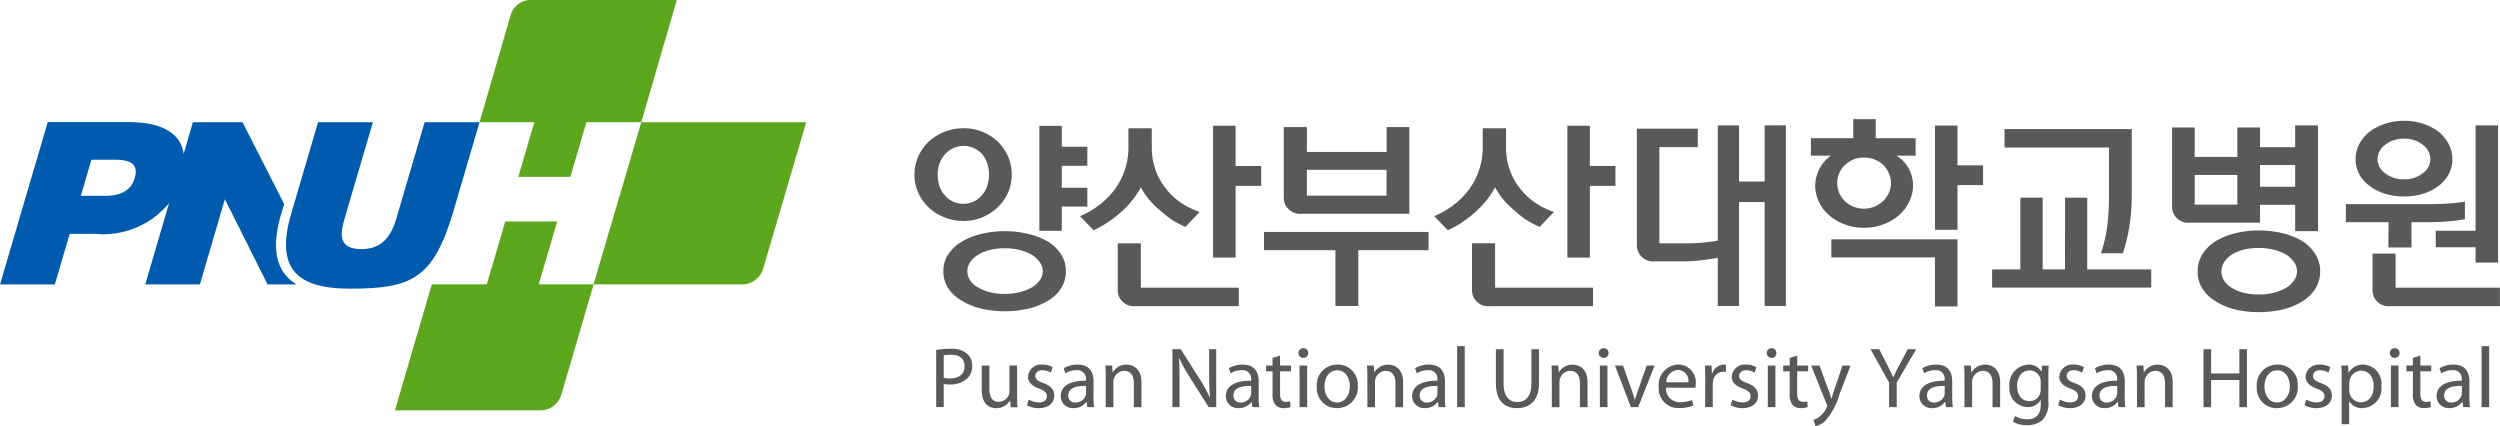
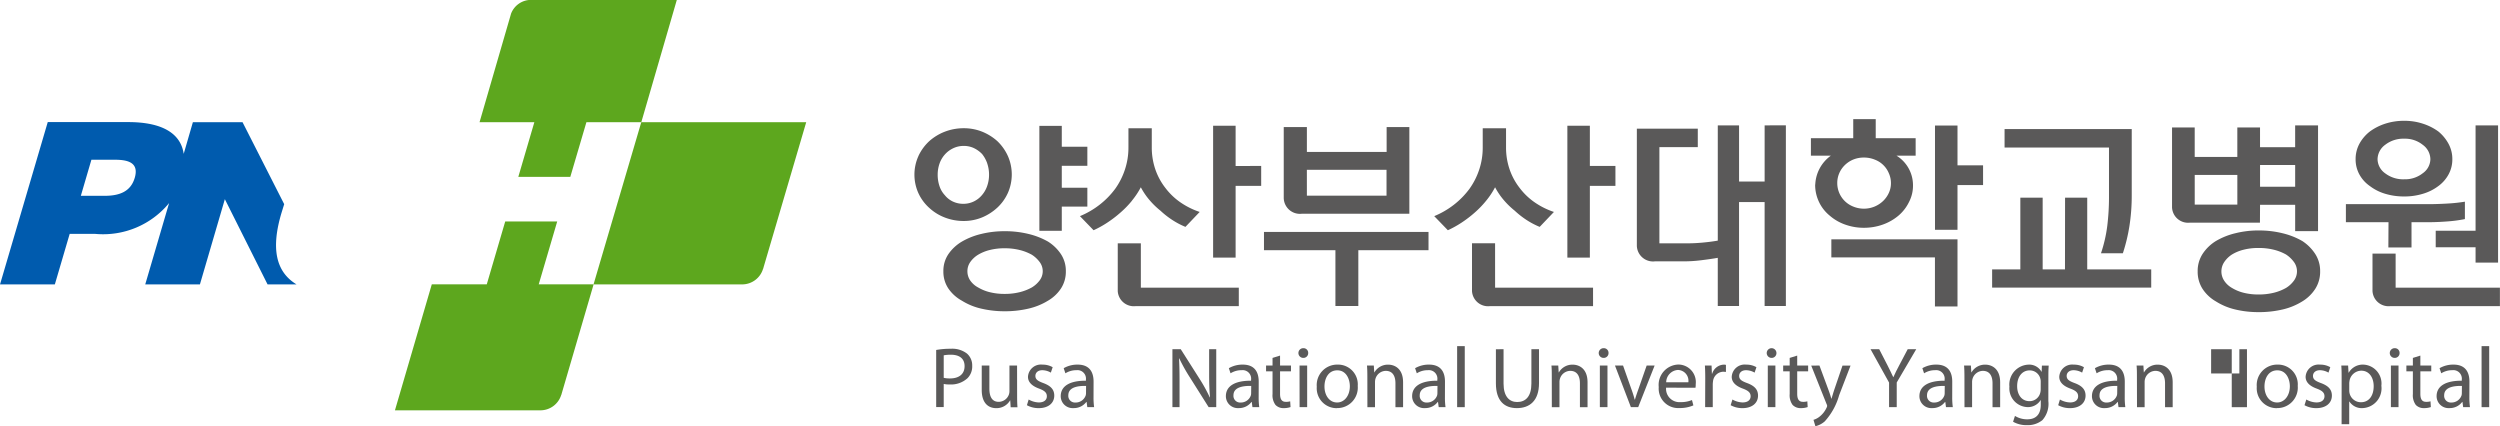
<svg xmlns="http://www.w3.org/2000/svg" width="146.654" height="25" viewBox="0 0 146.654 25">
  <g id="location_img06" transform="translate(-49.373 -232.063)">
    <g id="그룹_6925" data-name="그룹 6925" transform="translate(49.374 232.063)">
      <path id="패스_12383" data-name="패스 12383" d="M169.474,254.955" transform="translate(-131.854 -247.784)" fill="#1a1311" />
      <path id="패스_12384" data-name="패스 12384" d="M60.149,256.792c-.165-1.152-1.182-1.864-3.261-1.864H52.174l-2.8,9.522H52.59l.87-2.963h1.511a5.007,5.007,0,0,0,4.322-1.809l-1.4,4.772H61.1l1.463-5,2.506,5v0h1.7c-1.232-.744-1.505-2.132-.877-4.217l.152-.491L63.6,254.933H60.688ZM57.276,258.2c-.241.819-.914,1.053-1.77,1.053H54.115l.62-2.116h1.388c.841,0,1.4.216,1.154,1.063" transform="translate(-49.374 -247.766)" fill="#005bae" />
-       <path id="패스_12385" data-name="패스 12385" d="M104.808,254.945h3.217l-1.675,5.7c-.267.938-.313,1.745,1.012,1.745,1.162,0,1.713-.714,2.023-1.745l1.675-5.7h3.222l-1.581,5.379c-1.161,3.826-2.447,4.387-6.021,4.387-3.048,0-4.412-1.123-3.448-4.4Z" transform="translate(-86.151 -247.777)" fill="#005bae" />
      <path id="패스_12386" data-name="패스 12386" d="M142.069,232.063a1.254,1.254,0,0,0-1.044.8l-1.849,6.368h3.215l-.941,3.208H144.5l.945-3.208h3.22l2.083-7.171Z" transform="translate(-111.046 -232.063)" fill="#5da71e" />
      <path id="패스_12387" data-name="패스 12387" d="M170.492,263.539l.013-.041a.043.043,0,0,0,0-.011h0l2.509-8.535h-9.676l-2.8,9.513h8.731a1.281,1.281,0,0,0,1.217-.927" transform="translate(-125.721 -247.782)" fill="#5da71e" />
      <path id="패스_12388" data-name="패스 12388" d="M133.093,283.734l1.9-6.5h-3.22l1.084-3.688h-3.05l-1.082,3.688H125.5l-2.162,7.391h8.529a1.277,1.277,0,0,0,1.224-.9" transform="translate(-100.171 -260.555)" fill="#5da71e" />
    </g>
    <g id="그룹_6926" data-name="그룹 6926" transform="translate(103.015 239.05)">
      <path id="패스_12389" data-name="패스 12389" d="M224.694,297.449a4.589,4.589,0,0,1,.848-.071,1.411,1.411,0,0,1,.96.284.914.914,0,0,1,.305.711.977.977,0,0,1-.27.726,1.424,1.424,0,0,1-1.046.373,1.536,1.536,0,0,1-.355-.03V300.8h-.442Zm.442,1.634a1.522,1.522,0,0,0,.366.036c.539,0,.858-.262.858-.721s-.319-.671-.807-.671a2.159,2.159,0,0,0-.417.036Z" transform="translate(-223.418 -283.906)" fill="#5a5959" />
      <path id="패스_12390" data-name="패스 12390" d="M235.3,302.3c0,.252.005.474.021.665h-.4l-.025-.4h-.01a.92.92,0,0,1-.813.454c-.386,0-.849-.217-.849-1.069V300.52h.448v1.347c0,.464.147.781.548.781a.643.643,0,0,0,.59-.408.61.61,0,0,0,.04-.227V300.52h.447Z" transform="translate(-229.276 -286.063)" fill="#5a5959" />
      <path id="패스_12391" data-name="패스 12391" d="M241.779,302.392a1.271,1.271,0,0,0,.594.172c.32,0,.473-.157.473-.362s-.127-.328-.452-.449c-.447-.161-.655-.4-.655-.692a.759.759,0,0,1,.848-.715,1.156,1.156,0,0,1,.6.151l-.107.318a1.013,1.013,0,0,0-.5-.142c-.264,0-.406.152-.406.334,0,.206.142.3.462.419.421.156.645.368.645.736,0,.433-.34.736-.914.736a1.408,1.408,0,0,1-.691-.172Z" transform="translate(-235.078 -285.943)" fill="#5a5959" />
      <path id="패스_12392" data-name="패스 12392" d="M249.941,302.256a4.1,4.1,0,0,0,.035.584h-.4l-.041-.307h-.015a.912.912,0,0,1-.752.363.7.7,0,0,1-.751-.7c0-.59.527-.913,1.477-.907v-.052a.5.5,0,0,0-.558-.565,1.189,1.189,0,0,0-.645.183l-.1-.3a1.6,1.6,0,0,1,.813-.211c.757,0,.94.509.94,1Zm-.437-.661c-.488-.01-1.042.075-1.042.549a.391.391,0,0,0,.417.425.62.62,0,0,0,.6-.409.454.454,0,0,0,.021-.141Z" transform="translate(-239.435 -285.943)" fill="#5a5959" />
-       <path id="패스_12393" data-name="패스 12393" d="M256.4,301.06c0-.257-.005-.459-.02-.66h.4l.025.4h.011a.913.913,0,0,1,.813-.453c.34,0,.869.2.869,1.038v1.458h-.447v-1.406c0-.394-.148-.726-.569-.726a.643.643,0,0,0-.6.454.652.652,0,0,0-.03.207v1.472H256.4Z" transform="translate(-245.18 -285.943)" fill="#5a5959" />
      <path id="패스_12394" data-name="패스 12394" d="M268.936,300.86v-3.4h.488l1.092,1.72a9.071,9.071,0,0,1,.61,1.105l.015-.005c-.04-.454-.051-.868-.051-1.393v-1.427h.417v3.4h-.446l-1.087-1.724a9.874,9.874,0,0,1-.635-1.135l-.015.005c.024.428.03.836.03,1.4v1.452Z" transform="translate(-253.802 -283.963)" fill="#5a5959" />
      <path id="패스_12395" data-name="패스 12395" d="M280.866,302.256a4.157,4.157,0,0,0,.035.584h-.4l-.041-.307h-.015a.91.91,0,0,1-.751.363.7.7,0,0,1-.751-.7c0-.59.527-.913,1.478-.907v-.052a.5.5,0,0,0-.559-.565,1.19,1.19,0,0,0-.645.183l-.1-.3a1.6,1.6,0,0,1,.813-.211c.757,0,.939.509.939,1Zm-.437-.661c-.487-.01-1.041.075-1.041.549a.391.391,0,0,0,.417.425.621.621,0,0,0,.6-.409.453.453,0,0,0,.02-.141Z" transform="translate(-260.673 -285.943)" fill="#5a5959" />
      <path id="패스_12396" data-name="패스 12396" d="M287.3,298.654v.585h.641v.338H287.3v1.316c0,.3.087.474.336.474a.817.817,0,0,0,.258-.03l.021.337a1.182,1.182,0,0,1-.4.062.636.636,0,0,1-.482-.187.944.944,0,0,1-.174-.64v-1.332h-.38v-.338h.38v-.448Z" transform="translate(-265.852 -284.782)" fill="#5a5959" />
      <path id="패스_12397" data-name="패스 12397" d="M292.811,297.839a.285.285,0,0,1,.01-.57.273.273,0,0,1,.284.283.279.279,0,0,1-.289.287Zm-.214.448h.447v2.441H292.6Z" transform="translate(-270.006 -283.831)" fill="#5a5959" />
      <path id="패스_12398" data-name="패스 12398" d="M297.146,302.9a1.168,1.168,0,0,1-1.178-1.256,1.2,1.2,0,0,1,1.22-1.3,1.159,1.159,0,0,1,1.183,1.251,1.2,1.2,0,0,1-1.22,1.3Zm.015-.333c.427,0,.747-.4.747-.953,0-.414-.209-.934-.736-.934s-.752.485-.752.948c0,.535.3.938.736.938Z" transform="translate(-272.366 -285.943)" fill="#5a5959" />
      <path id="패스_12399" data-name="패스 12399" d="M305.394,301.06c0-.257-.005-.459-.021-.66h.4l.025.4h.01a.913.913,0,0,1,.813-.453c.34,0,.869.2.869,1.038v1.458h-.448v-1.406c0-.394-.147-.726-.569-.726a.644.644,0,0,0-.6.454.67.67,0,0,0-.03.207v1.472h-.446Z" transform="translate(-278.825 -285.943)" fill="#5a5959" />
      <path id="패스_12400" data-name="패스 12400" d="M315.749,302.256a4.014,4.014,0,0,0,.035.584h-.4l-.041-.307h-.015a.913.913,0,0,1-.752.363.7.7,0,0,1-.751-.7c0-.59.528-.913,1.478-.907v-.052a.5.5,0,0,0-.559-.565,1.192,1.192,0,0,0-.645.183l-.1-.3a1.6,1.6,0,0,1,.813-.211c.757,0,.94.509.94,1Zm-.437-.661c-.487-.01-1.041.075-1.041.549a.39.39,0,0,0,.417.425.62.62,0,0,0,.6-.409.463.463,0,0,0,.02-.141Z" transform="translate(-284.629 -285.943)" fill="#5a5959" />
      <rect id="사각형_4599" data-name="사각형 4599" width="0.447" height="3.58" transform="translate(31.836 13.318)" fill="#5a5959" />
      <path id="패스_12401" data-name="패스 12401" d="M329.968,297.461v2.018c0,.757.34,1.08.8,1.08.5,0,.833-.334.833-1.08v-2.018h.447v1.988c0,1.043-.553,1.468-1.3,1.468-.7,0-1.229-.394-1.229-1.453v-2Z" transform="translate(-295.409 -283.963)" fill="#5a5959" />
      <path id="패스_12402" data-name="패스 12402" d="M339.937,301.06c0-.257,0-.459-.02-.66h.4l.025.4h.011a.911.911,0,0,1,.813-.453c.34,0,.869.2.869,1.038v1.458h-.447v-1.406c0-.394-.148-.726-.569-.726a.643.643,0,0,0-.6.454.661.661,0,0,0-.031.207v1.472h-.448Z" transform="translate(-302.549 -285.943)" fill="#5a5959" />
      <path id="패스_12403" data-name="패스 12403" d="M349.049,297.839a.285.285,0,1,1,.011-.57.274.274,0,0,1,.285.283.28.28,0,0,1-.291.287Zm-.213.448h.447v2.441h-.447Z" transform="translate(-308.628 -283.831)" fill="#5a5959" />
      <path id="패스_12404" data-name="패스 12404" d="M352.281,300.52l.483,1.367a6.532,6.532,0,0,1,.2.631h.015c.056-.2.127-.4.209-.631l.478-1.367h.467l-.964,2.441h-.428l-.934-2.441Z" transform="translate(-310.712 -286.063)" fill="#5a5959" />
      <path id="패스_12405" data-name="패스 12405" d="M360.44,301.685a.784.784,0,0,0,.839.848,1.674,1.674,0,0,0,.68-.122l.082.313a1.994,1.994,0,0,1-.823.157,1.143,1.143,0,0,1-1.209-1.232,1.194,1.194,0,0,1,1.159-1.321,1.032,1.032,0,0,1,1.011,1.15,1.168,1.168,0,0,1-.015.213Zm1.307-.317a.635.635,0,0,0-.614-.722.734.734,0,0,0-.687.722Z" transform="translate(-316.347 -285.931)" fill="#5a5959" />
      <path id="패스_12406" data-name="패스 12406" d="M368.674,301.162c0-.287-.005-.535-.02-.762h.391l.02.48h.015a.743.743,0,0,1,.686-.534.492.492,0,0,1,.122.014v.413c-.051,0-.1-.011-.158-.011a.626.626,0,0,0-.6.565,1.45,1.45,0,0,0-.015.212v1.3h-.447Z" transform="translate(-322.284 -285.943)" fill="#5a5959" />
      <path id="패스_12407" data-name="패스 12407" d="M373.576,302.392a1.272,1.272,0,0,0,.594.172c.32,0,.473-.157.473-.362s-.127-.328-.452-.449c-.447-.161-.656-.4-.656-.692a.76.76,0,0,1,.849-.715,1.153,1.153,0,0,1,.6.151l-.107.318a1.013,1.013,0,0,0-.5-.142c-.265,0-.406.152-.406.334,0,.206.142.3.462.419.421.156.645.368.645.736,0,.433-.34.736-.915.736a1.409,1.409,0,0,1-.691-.172Z" transform="translate(-325.591 -285.943)" fill="#5a5959" />
      <path id="패스_12408" data-name="패스 12408" d="M380.5,297.839a.285.285,0,1,1,.294-.287.279.279,0,0,1-.289.287Zm-.213.448h.446v2.441h-.446Z" transform="translate(-330.227 -283.831)" fill="#5a5959" />
      <path id="패스_12409" data-name="패스 12409" d="M384.147,298.654v.585h.641v.338h-.641v1.316c0,.3.087.474.335.474a.822.822,0,0,0,.259-.03l.02.337a1.166,1.166,0,0,1-.4.062.641.641,0,0,1-.483-.187.946.946,0,0,1-.172-.64v-1.332h-.382v-.338h.382v-.448Z" transform="translate(-332.362 -284.782)" fill="#5a5959" />
      <path id="패스_12410" data-name="패스 12410" d="M389.039,300.52l.534,1.443c.06.161.122.353.162.5h.011c.045-.147.1-.333.157-.51l.488-1.432h.473l-.671,1.741a3.778,3.778,0,0,1-.844,1.533,1.257,1.257,0,0,1-.549.283l-.111-.374a1.042,1.042,0,0,0,.391-.216,1.412,1.412,0,0,0,.376-.494.289.289,0,0,0,.035-.106.267.267,0,0,0-.035-.111l-.9-2.255Z" transform="translate(-335.949 -286.063)" fill="#5a5959" />
      <path id="패스_12411" data-name="패스 12411" d="M400.763,300.86v-1.442l-1.087-1.957h.508l.483.938c.127.258.233.465.34.7h.01c.092-.222.214-.444.345-.7l.494-.938h.5l-1.144,1.952v1.447Z" transform="translate(-343.589 -283.963)" fill="#5a5959" />
      <path id="패스_12412" data-name="패스 12412" d="M410.75,302.256a4.1,4.1,0,0,0,.035.584h-.4l-.041-.307h-.015a.913.913,0,0,1-.752.363.7.7,0,0,1-.751-.7c0-.59.527-.913,1.478-.907v-.052a.5.5,0,0,0-.559-.565,1.2,1.2,0,0,0-.646.183l-.1-.3a1.6,1.6,0,0,1,.813-.211c.757,0,.94.509.94,1Zm-.437-.661c-.487-.01-1.041.075-1.041.549a.39.39,0,0,0,.416.425.621.621,0,0,0,.6-.409.462.462,0,0,0,.02-.141Z" transform="translate(-349.872 -285.943)" fill="#5a5959" />
      <path id="패스_12413" data-name="패스 12413" d="M417.212,301.06c0-.257-.006-.459-.021-.66h.4l.025.4h.01a.914.914,0,0,1,.813-.453c.34,0,.868.2.868,1.038v1.458h-.447v-1.406c0-.394-.147-.726-.569-.726a.646.646,0,0,0-.6.454.67.67,0,0,0-.03.207v1.472h-.446Z" transform="translate(-355.617 -285.943)" fill="#5a5959" />
      <path id="패스_12414" data-name="패스 12414" d="M427.971,302.483a1.431,1.431,0,0,1-.351,1.12,1.358,1.358,0,0,1-.9.293,1.585,1.585,0,0,1-.818-.2l.111-.342a1.354,1.354,0,0,0,.722.2c.458,0,.792-.238.792-.859v-.267h-.01a.872.872,0,0,1-.783.409,1.1,1.1,0,0,1-1.046-1.2,1.17,1.17,0,0,1,1.113-1.291.822.822,0,0,1,.767.417h.01l.015-.362h.4c-.015.172-.02.369-.02.667Zm-.447-1.125a.606.606,0,0,0-.026-.2.637.637,0,0,0-.625-.474c-.428,0-.732.358-.732.928,0,.474.249.877.726.877a.644.644,0,0,0,.62-.458.738.738,0,0,0,.035-.237Z" transform="translate(-361.454 -285.943)" fill="#5a5959" />
      <path id="패스_12415" data-name="패스 12415" d="M434.9,302.392a1.268,1.268,0,0,0,.595.172c.319,0,.472-.157.472-.362s-.127-.328-.452-.449c-.447-.161-.654-.4-.654-.692a.758.758,0,0,1,.847-.715,1.148,1.148,0,0,1,.6.151l-.106.318a1.014,1.014,0,0,0-.5-.142c-.264,0-.407.152-.407.334,0,.206.143.3.463.419.422.156.645.368.645.736,0,.433-.341.736-.915.736a1.4,1.4,0,0,1-.69-.172Z" transform="translate(-367.703 -285.943)" fill="#5a5959" />
      <path id="패스_12416" data-name="패스 12416" d="M443.056,302.256a4.247,4.247,0,0,0,.035.584h-.4l-.04-.307h-.015a.913.913,0,0,1-.752.363.7.7,0,0,1-.751-.7c0-.59.527-.913,1.477-.907v-.052a.5.5,0,0,0-.558-.565,1.192,1.192,0,0,0-.645.183l-.1-.3a1.6,1.6,0,0,1,.813-.211c.756,0,.939.509.939,1Zm-.437-.661c-.487-.01-1.042.075-1.042.549a.391.391,0,0,0,.417.425.622.622,0,0,0,.6-.409.463.463,0,0,0,.02-.141Z" transform="translate(-372.058 -285.943)" fill="#5a5959" />
      <path id="패스_12417" data-name="패스 12417" d="M449.518,301.06c0-.257,0-.459-.02-.66h.4l.024.4h.011a.912.912,0,0,1,.814-.453c.34,0,.869.2.869,1.038v1.458h-.448v-1.406c0-.394-.148-.726-.568-.726a.645.645,0,0,0-.6.454.671.671,0,0,0-.03.207v1.472h-.447Z" transform="translate(-377.805 -285.943)" fill="#5a5959" />
-       <path id="패스_12418" data-name="패스 12418" d="M462.478,297.461v1.422h1.657v-1.422h.446v3.4h-.446v-1.594h-1.657v1.594h-.447v-3.4Z" transform="translate(-386.412 -283.962)" fill="#5a5959" />
+       <path id="패스_12418" data-name="패스 12418" d="M462.478,297.461v1.422h1.657v-1.422h.446v3.4h-.446v-1.594v1.594h-.447v-3.4Z" transform="translate(-386.412 -283.962)" fill="#5a5959" />
      <path id="패스_12419" data-name="패스 12419" d="M473.184,302.9a1.167,1.167,0,0,1-1.177-1.256,1.2,1.2,0,0,1,1.219-1.3,1.158,1.158,0,0,1,1.184,1.251,1.2,1.2,0,0,1-1.219,1.3Zm.016-.333c.427,0,.747-.4.747-.953,0-.414-.208-.934-.736-.934s-.752.485-.752.948c0,.535.3.938.736.938Z" transform="translate(-393.263 -285.943)" fill="#5a5959" />
      <path id="패스_12420" data-name="패스 12420" d="M481.05,302.392a1.265,1.265,0,0,0,.594.172c.32,0,.472-.157.472-.362s-.128-.328-.452-.449c-.447-.161-.655-.4-.655-.692a.759.759,0,0,1,.847-.715,1.152,1.152,0,0,1,.6.151l-.106.318a1.015,1.015,0,0,0-.5-.142c-.264,0-.408.152-.408.334,0,.206.144.3.463.419.421.156.645.368.645.736,0,.433-.341.736-.915.736a1.406,1.406,0,0,1-.691-.172Z" transform="translate(-399.4 -285.943)" fill="#5a5959" />
      <path id="패스_12421" data-name="패스 12421" d="M487.855,301.2c0-.312,0-.565-.02-.8h.4l.025.418h.011a.951.951,0,0,1,.869-.473,1.109,1.109,0,0,1,1.046,1.24,1.161,1.161,0,0,1-1.117,1.312.854.854,0,0,1-.756-.385H488.3v1.328h-.447Zm.447.651a.718.718,0,0,0,.02.181.684.684,0,0,0,.666.52c.472,0,.747-.383.747-.944,0-.489-.254-.907-.727-.907a.715.715,0,0,0-.681.545,1.339,1.339,0,0,0-.025.182Z" transform="translate(-404.133 -285.943)" fill="#5a5959" />
      <path id="패스_12422" data-name="패스 12422" d="M497.193,297.839a.285.285,0,1,1,.011-.57.274.274,0,0,1,.284.283.28.28,0,0,1-.291.287Zm-.214.448h.447v2.441h-.447Z" transform="translate(-410.367 -283.831)" fill="#5a5959" />
      <path id="패스_12423" data-name="패스 12423" d="M500.848,298.654v.585h.64v.338h-.64v1.316c0,.3.086.474.335.474a.827.827,0,0,0,.26-.03l.02.337a1.18,1.18,0,0,1-.4.062.639.639,0,0,1-.482-.187.949.949,0,0,1-.172-.64v-1.332h-.381v-.338h.381v-.448Z" transform="translate(-412.508 -284.782)" fill="#5a5959" />
      <path id="패스_12424" data-name="패스 12424" d="M507.6,302.256a4.2,4.2,0,0,0,.035.584h-.4l-.04-.307h-.015a.911.911,0,0,1-.751.363.7.7,0,0,1-.751-.7c0-.59.527-.913,1.477-.907v-.052a.5.5,0,0,0-.558-.565,1.2,1.2,0,0,0-.646.183l-.1-.3a1.6,1.6,0,0,1,.813-.211c.757,0,.94.509.94,1Zm-.437-.661c-.487-.01-1.041.075-1.041.549a.39.39,0,0,0,.416.425.622.622,0,0,0,.6-.409.452.452,0,0,0,.02-.141Z" transform="translate(-416.385 -285.943)" fill="#5a5959" />
      <rect id="사각형_4600" data-name="사각형 4600" width="0.447" height="3.58" transform="translate(91.931 13.318)" fill="#5a5959" />
      <path id="패스_12425" data-name="패스 12425" d="M392.236,256.742a1.442,1.442,0,0,1,.835.806,1.408,1.408,0,0,1,.122.581,1.349,1.349,0,0,1-.122.564,1.542,1.542,0,0,1-.326.467,1.641,1.641,0,0,1-.509.337,1.643,1.643,0,0,1-1.259,0,1.479,1.479,0,0,1-.933-1.368,1.45,1.45,0,0,1,.114-.581,1.477,1.477,0,0,1,.333-.485,1.563,1.563,0,0,1,.49-.322,1.645,1.645,0,0,1,.624-.118,1.683,1.683,0,0,1,.63.118m-3.488,1.47a2.328,2.328,0,0,0,.225,1.015,2.285,2.285,0,0,0,.624.8,2.793,2.793,0,0,0,.908.528,3.209,3.209,0,0,0,1.1.189,3.259,3.259,0,0,0,1.114-.189,2.965,2.965,0,0,0,.921-.528,2.44,2.44,0,0,0,.616-.8,2.07,2.07,0,0,0,.231-1.015,2.034,2.034,0,0,0-.971-1.7h1.127v-1.022H392.3v-1.119h-1.319v1.119h-2.483v1.022h1.173a2.2,2.2,0,0,0-.918,1.7m7.024-3.466v6.117h1.32v-2.626h1.5v-1.155h-1.5v-2.335Zm1.32,10.615v-3.939h-7.4v1.058h6.077v2.881Z" transform="translate(-335.909 -254.368)" fill="#5a5959" />
      <path id="패스_12426" data-name="패스 12426" d="M423.165,257.315v-1.082h7.46v3.879a11.52,11.52,0,0,1-.133,1.794,10.16,10.16,0,0,1-.387,1.612h-1.284a8.217,8.217,0,0,0,.37-1.612,14.1,14.1,0,0,0,.1-1.683v-2.907Zm3.549,2.943h1.3v4.208h3.754v1.068h-9.333v-1.068h1.655v-4.208H425.4v4.208h1.309Z" transform="translate(-359.216 -255.649)" fill="#5a5959" />
      <path id="패스_12427" data-name="패스 12427" d="M286.083,262.014v1.07h4.191v3.272h1.344v-3.272h4.117v-1.07Zm2.228-1.07h6.3v-5.082h-1.333v1.458H288.6v-1.458h-1.358v4.158a.95.95,0,0,0,1.065.925m.292-2.577h4.673v1.519H288.6Z" transform="translate(-265.578 -255.394)" fill="#5a5959" />
      <path id="패스_12428" data-name="패스 12428" d="M321,260a4.643,4.643,0,0,0,.525-.79,4.1,4.1,0,0,0,.492.73,4.7,4.7,0,0,0,.66.644,5.052,5.052,0,0,0,.72.561,4.673,4.673,0,0,0,.744.388l.836-.876a4.453,4.453,0,0,1-1.132-.565,3.817,3.817,0,0,1-.879-.844,3.72,3.72,0,0,1-.587-1.082,3.938,3.938,0,0,1-.211-1.3v-1.119H320.8v1.119a4.075,4.075,0,0,1-.206,1.307,4.193,4.193,0,0,1-.569,1.124,4.78,4.78,0,0,1-.908.931,4.94,4.94,0,0,1-1.162.675l.8.827a6,6,0,0,0,.8-.443,6.914,6.914,0,0,0,.774-.591A5.673,5.673,0,0,0,321,260m.525,2.493h-1.354V265.3a.943.943,0,0,0,1.061.881h6.04V265.1h-5.746Zm5.56-4.536V255.6h-1.32v7.734h1.32v-4.207h1.5v-1.168Z" transform="translate(-287.463 -255.211)" fill="#5a5959" />
      <path id="패스_12429" data-name="패스 12429" d="M254.665,260a4.685,4.685,0,0,0,.526-.79,4.047,4.047,0,0,0,.492.73,4.646,4.646,0,0,0,.66.644,5.023,5.023,0,0,0,.721.561,4.593,4.593,0,0,0,.744.388l.835-.876a4.474,4.474,0,0,1-1.133-.565,3.837,3.837,0,0,1-.879-.844,3.734,3.734,0,0,1-.587-1.082,3.956,3.956,0,0,1-.211-1.3v-1.119h-1.369v1.119a4.057,4.057,0,0,1-.207,1.307,4.174,4.174,0,0,1-.568,1.124,4.763,4.763,0,0,1-.909.931,4.939,4.939,0,0,1-1.161.675l.8.827a5.912,5.912,0,0,0,.8-.443,6.862,6.862,0,0,0,.775-.591,5.577,5.577,0,0,0,.672-.692m.526,2.493h-1.355V265.3a.944.944,0,0,0,1.061.881h6.04V265.1h-5.746Zm5.559-4.536V255.6h-1.32v7.734h1.32v-4.207h1.5v-1.168Z" transform="translate(-241.91 -255.211)" fill="#5a5959" />
      <path id="패스_12430" data-name="패스 12430" d="M363.406,255.542v3.295h-1.5v-3.295h-1.248v6.76c-.276.049-.576.087-.9.117s-.613.042-.854.042h-1.671v-5.642h2.252v-1.084H355.91v6.876a.95.95,0,0,0,1.065.907h1.744a8.25,8.25,0,0,0,.975-.066c.368-.046.687-.091.963-.14v2.827h1.248v-6.1h1.5v6.1h1.247v-10.6Z" transform="translate(-313.532 -255.174)" fill="#5a5959" />
      <path id="패스_12431" data-name="패스 12431" d="M461.311,260.2h2.06v1.545h1.342v-6.2H463.37v1.277h-2.06v-1.156h-1.332v1.727h-2.5v-1.727h-1.33v4.683a.942.942,0,0,0,1.045.9h4.112Zm0-2.334h2.06v1.277h-2.06Zm-1.332,2.322h-2.5V258.45h2.5Zm4.571,2.9a2.576,2.576,0,0,0-.758-.76,4.326,4.326,0,0,0-1.151-.456,5.749,5.749,0,0,0-1.417-.166,5.536,5.536,0,0,0-1.373.166,4.151,4.151,0,0,0-1.133.456,2.5,2.5,0,0,0-.781.76,1.833,1.833,0,0,0-.285,1.014,1.859,1.859,0,0,0,.285,1.029,2.294,2.294,0,0,0,.781.735,3.667,3.667,0,0,0,1.133.474,5.806,5.806,0,0,0,1.373.157,6.03,6.03,0,0,0,1.417-.157,3.814,3.814,0,0,0,1.151-.474,2.348,2.348,0,0,0,.758-.735,1.86,1.86,0,0,0,.286-1.029,1.835,1.835,0,0,0-.286-1.014m-1.247,1.556a1.627,1.627,0,0,1-.466.432,2.814,2.814,0,0,1-.728.286,3.653,3.653,0,0,1-.886.1,3.49,3.49,0,0,1-.87-.1,2.444,2.444,0,0,1-.692-.286,1.332,1.332,0,0,1-.452-.42.989.989,0,0,1,0-1.094,1.578,1.578,0,0,1,.452-.444,2.461,2.461,0,0,1,.692-.284,3.444,3.444,0,0,1,.87-.1,3.6,3.6,0,0,1,.886.1,2.834,2.834,0,0,1,.728.284,1.786,1.786,0,0,1,.466.444.925.925,0,0,1,0,1.082" transform="translate(-382.375 -255.174)" fill="#5a5959" />
      <path id="패스_12432" data-name="패스 12432" d="M493.969,262.107h2.338v.9h1.32v-8.048h-1.32v6.177h-2.338Zm-3.857-3.587a2.793,2.793,0,0,0,.9.451,3.813,3.813,0,0,0,1.118.156,3.7,3.7,0,0,0,1.082-.156,2.817,2.817,0,0,0,.907-.451,2.059,2.059,0,0,0,.6-.68,1.828,1.828,0,0,0,.225-.9,1.87,1.87,0,0,0-.225-.906,2.413,2.413,0,0,0-.6-.723,3.214,3.214,0,0,0-.907-.455,3.476,3.476,0,0,0-1.082-.168,3.584,3.584,0,0,0-1.118.168,3.184,3.184,0,0,0-.9.455,2.315,2.315,0,0,0-.618.723,1.872,1.872,0,0,0-.224.906,1.831,1.831,0,0,0,.224.9,1.991,1.991,0,0,0,.618.68M491,256.1a1.733,1.733,0,0,1,1.13-.362,1.658,1.658,0,0,1,1.082.362,1.059,1.059,0,0,1,.444.842,1.027,1.027,0,0,1-.444.82,1.663,1.663,0,0,1-1.082.357,1.739,1.739,0,0,1-1.136-.357,1.037,1.037,0,0,1-.437-.82A1.066,1.066,0,0,1,491,256.1m.617,8.378v-2h-1.357v2.183a.942.942,0,0,0,1.037.9h6.438v-1.082Zm-.426-2.359h1.358v-1.482h1c.34,0,.7-.016,1.079-.044a8.17,8.17,0,0,0,1.053-.139v-1.021a9.441,9.441,0,0,1-1.017.109q-.6.035-1.09.036H488.7v1.059H491.2Z" transform="translate(-404.728 -254.589)" fill="#5a5959" />
      <path id="패스_12433" data-name="패스 12433" d="M220.856,257.395a2.794,2.794,0,0,1,.633-.869,2.983,2.983,0,0,1,.923-.56,3.06,3.06,0,0,1,1.1-.2,2.892,2.892,0,0,1,1.075.2,3.04,3.04,0,0,1,.9.56,2.807,2.807,0,0,1,.615.869,2.677,2.677,0,0,1,0,2.168,2.674,2.674,0,0,1-.615.858,3.03,3.03,0,0,1-.9.578,2.811,2.811,0,0,1-1.075.208,3.042,3.042,0,0,1-1.1-.2,2.834,2.834,0,0,1-.923-.57,2.646,2.646,0,0,1-.633-.858,2.643,2.643,0,0,1,0-2.18m4.036.429a1.866,1.866,0,0,0-.3-.547,1.677,1.677,0,0,0-.476-.346,1.372,1.372,0,0,0-.6-.131,1.407,1.407,0,0,0-.621.137,1.517,1.517,0,0,0-.477.352,1.59,1.59,0,0,0-.325.547,1.971,1.971,0,0,0-.108.655,2.056,2.056,0,0,0,.108.673,1.43,1.43,0,0,0,.314.53,1.32,1.32,0,0,0,.47.369,1.424,1.424,0,0,0,.616.133,1.4,1.4,0,0,0,.6-.133,1.429,1.429,0,0,0,.482-.369,1.606,1.606,0,0,0,.308-.53,1.972,1.972,0,0,0,.115-.673,2.023,2.023,0,0,0-.108-.667m-2.281,5.33a2.509,2.509,0,0,1,.8-.744,4.171,4.171,0,0,1,1.134-.447,5.677,5.677,0,0,1,1.376-.16,5.736,5.736,0,0,1,1.388.16,4.365,4.365,0,0,1,1.146.447,2.52,2.52,0,0,1,.766.744,1.778,1.778,0,0,1,.284,1,1.8,1.8,0,0,1-.284,1.006,2.294,2.294,0,0,1-.766.721,3.817,3.817,0,0,1-1.146.464,6.038,6.038,0,0,1-1.388.154,5.978,5.978,0,0,1-1.376-.154,3.661,3.661,0,0,1-1.134-.464,2.292,2.292,0,0,1-.8-.721,1.77,1.77,0,0,1-.29-1.006,1.751,1.751,0,0,1,.29-1m5.364.465a1.755,1.755,0,0,0-.465-.436,2.91,2.91,0,0,0-.719-.279,3.586,3.586,0,0,0-.875-.1,3.506,3.506,0,0,0-.869.1,2.491,2.491,0,0,0-.688.279,1.519,1.519,0,0,0-.465.436.93.93,0,0,0-.163.53.956.956,0,0,0,.163.542,1.3,1.3,0,0,0,.465.411,2.463,2.463,0,0,0,.688.279,3.506,3.506,0,0,0,.869.1,3.586,3.586,0,0,0,.875-.1,2.875,2.875,0,0,0,.719-.279,1.633,1.633,0,0,0,.465-.422.894.894,0,0,0,0-1.061m2.792-4.366v1.108h-1.5v1.417h-1.315v-6.154h1.315v1.223h1.5v1.12h-1.5v1.286Z" transform="translate(-220.621 -255.231)" fill="#5a5959" />
    </g>
  </g>
</svg>